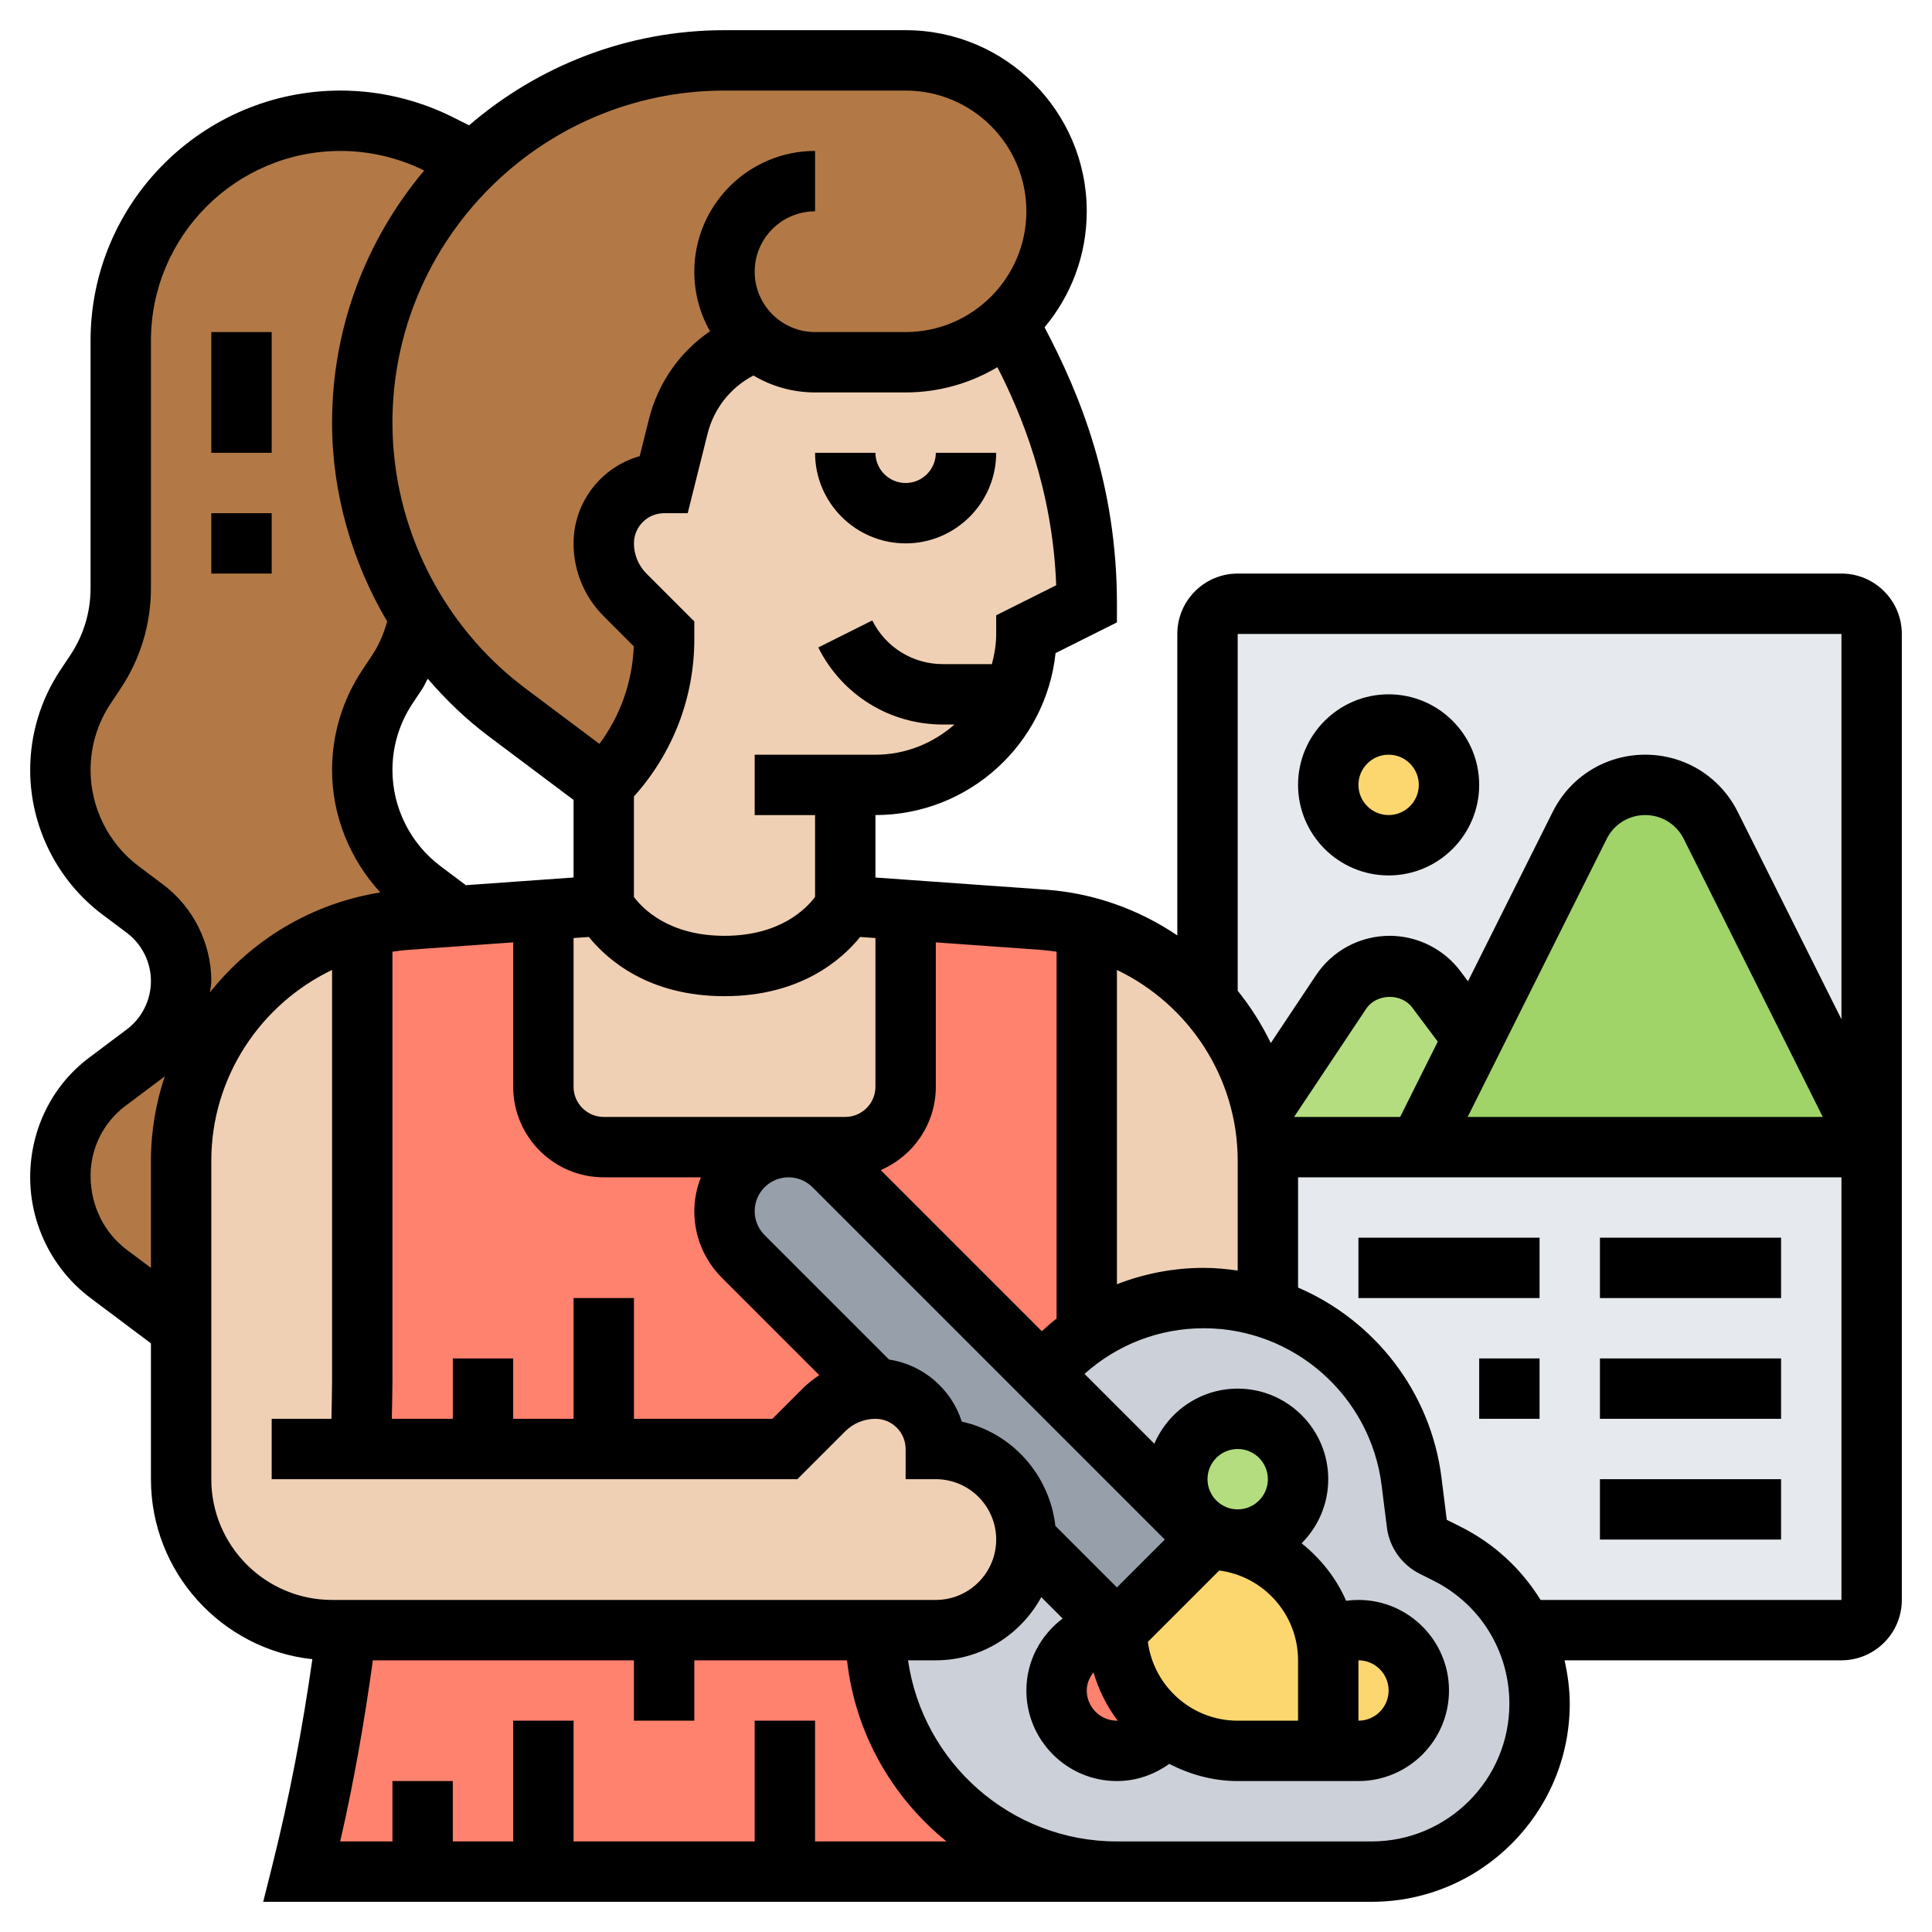
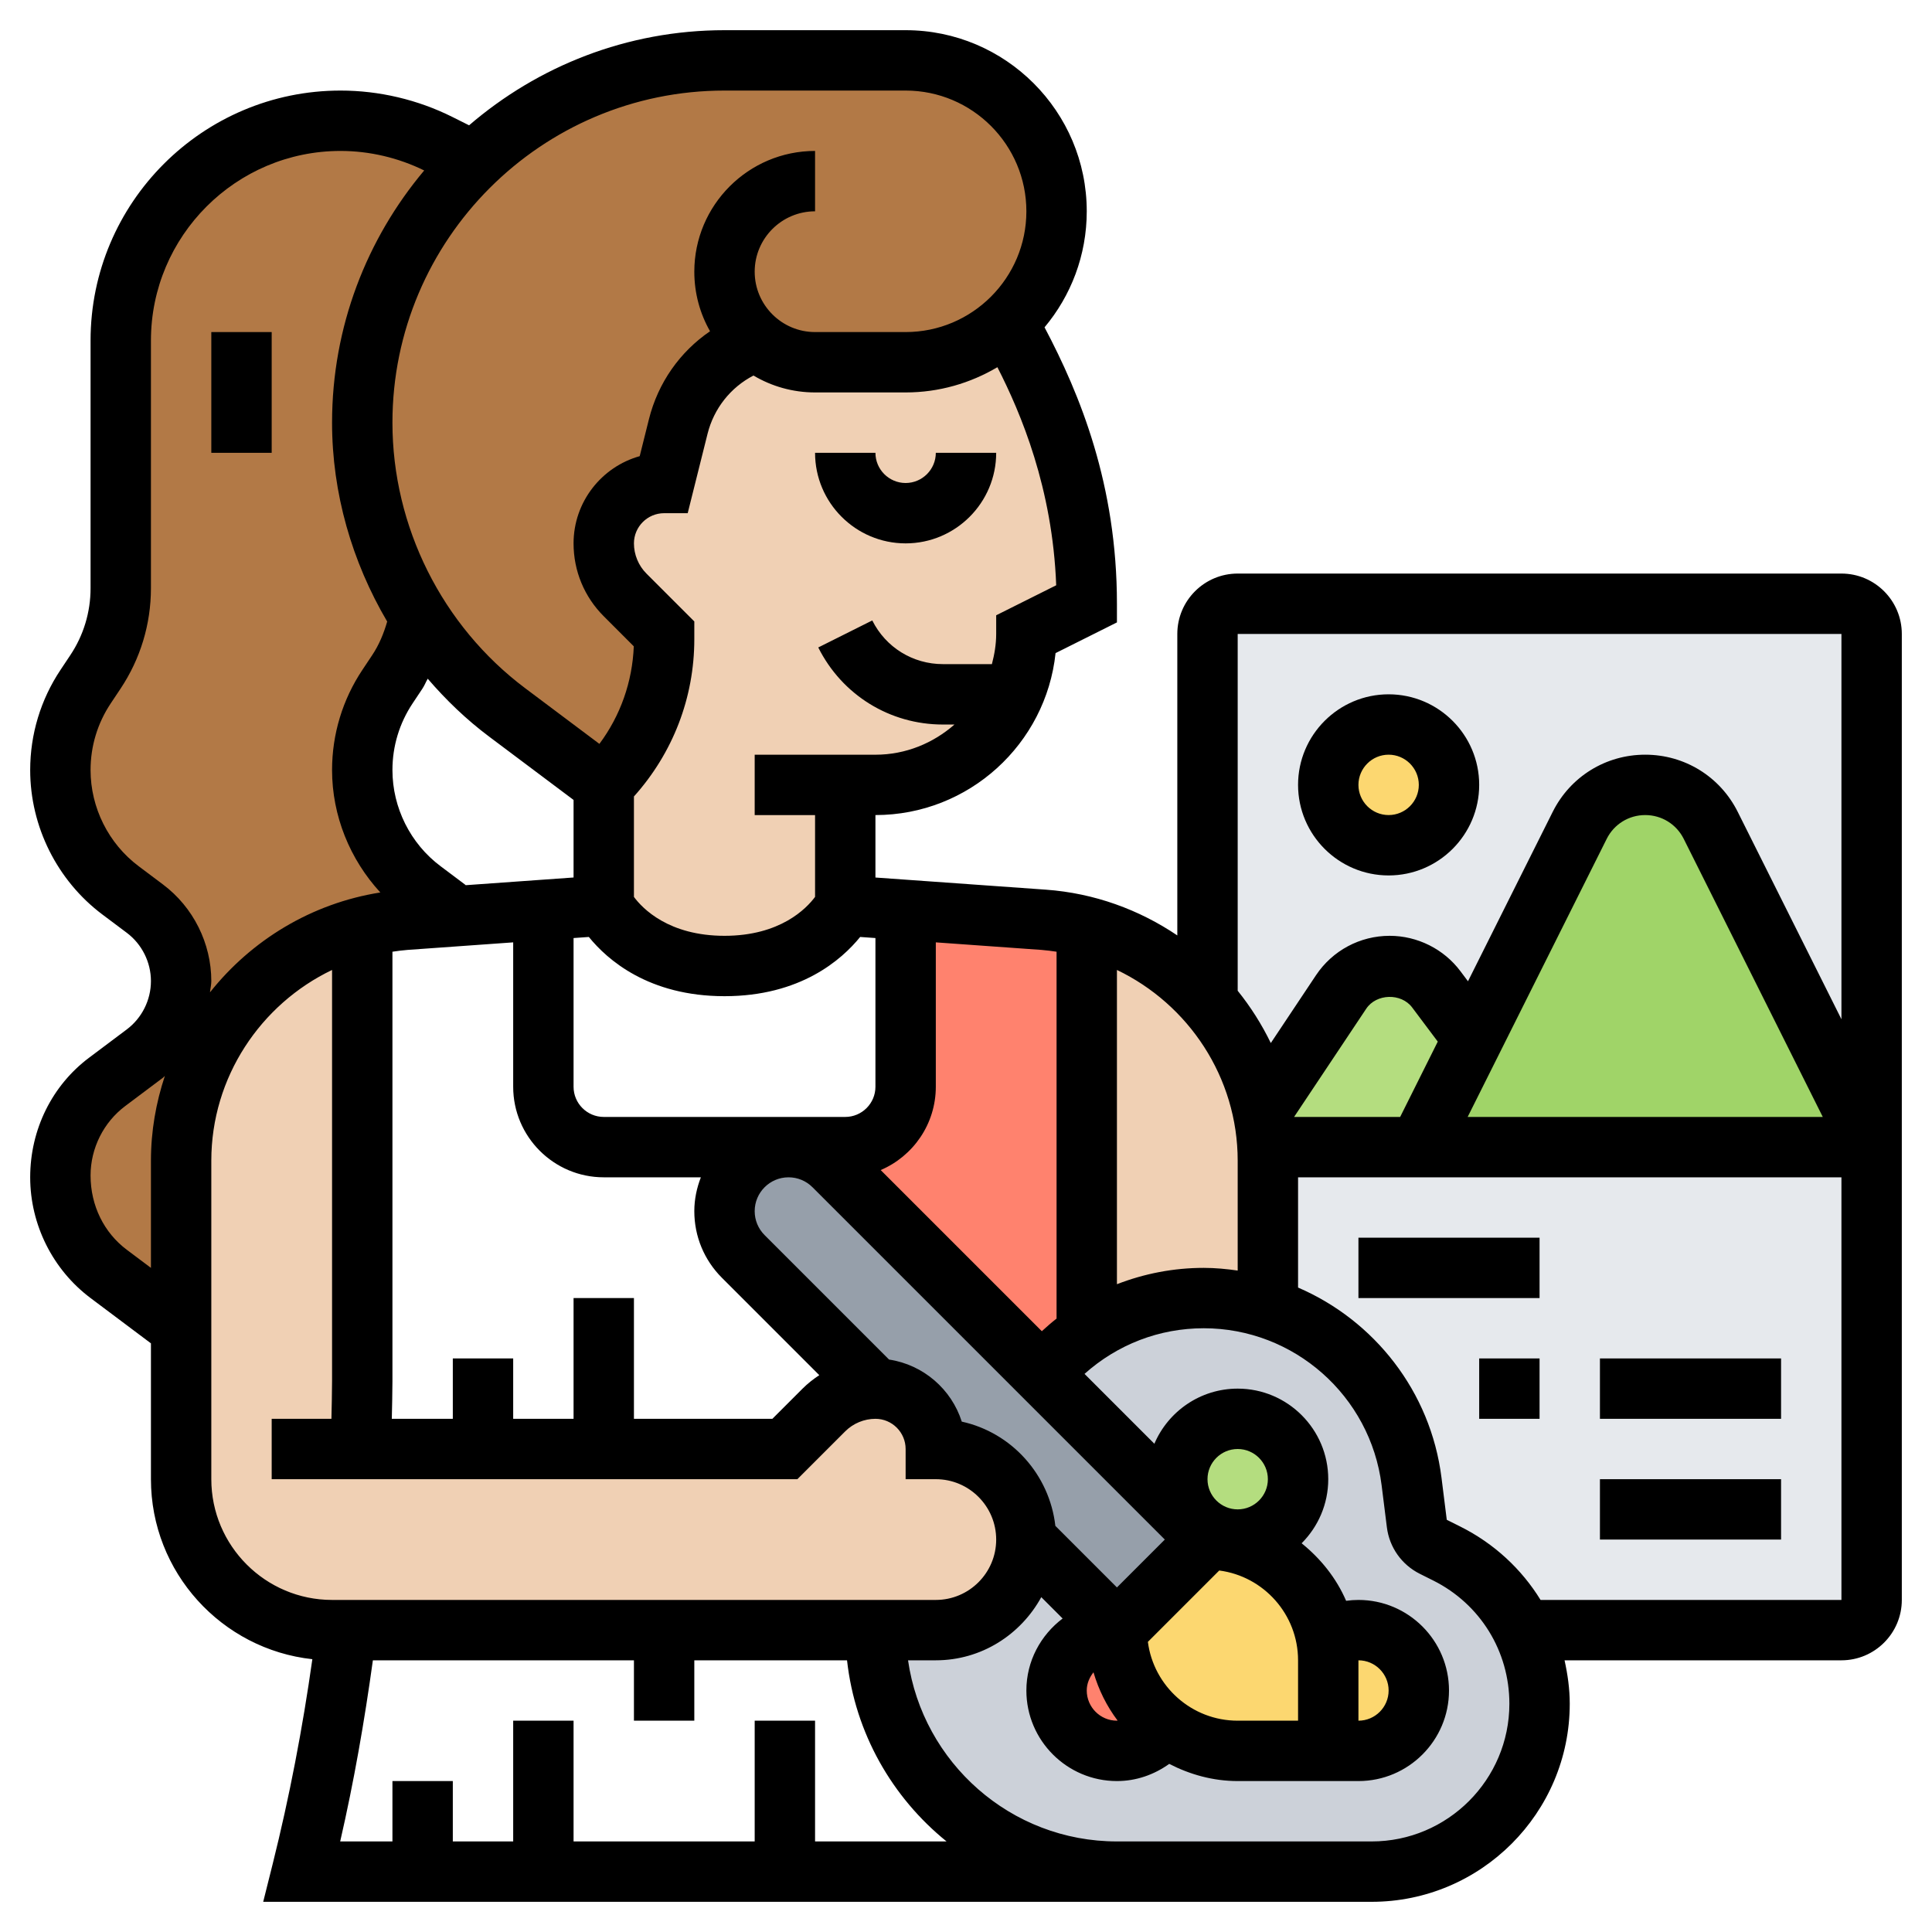
<svg xmlns="http://www.w3.org/2000/svg" id="_x33_0" enable-background="new 0 0 64 64" height="512" viewBox="0 0 64 64" width="512">
  <g>
    <g>
      <g>
        <path d="m12 30.71c-3.48.89-6 4.03-6 7.74v5.55l-2.4-1.8c-1.01-.76-1.6-1.94-1.6-3.2v-.06c0-1.22.57-2.37 1.55-3.1.42-.31.86-.65 1.25-.94.76-.57 1.2-1.46 1.2-2.4s-.44-1.83-1.2-2.4l-.81-.61c-1.25-.94-1.99-2.41-1.99-3.98 0-.99.29-1.95.84-2.77l.32-.48c.55-.82.84-1.79.84-2.77v-8.21c0-4.02 3.26-7.28 7.28-7.28 1.13 0 2.25.26 3.26.77l1.15.57c-2.27 2.18-3.69 5.26-3.69 8.66 0 1.89.44 3.72 1.27 5.37.19.38.4.75.64 1.11h-.01c-.13.63-.38 1.24-.74 1.78l-.32.48c-.55.82-.84 1.78-.84 2.77 0 1.57.74 3.04 1.99 3.98l.81.61c.1.08.2.16.29.25l-1.66.12c-.49.04-.97.11-1.43.24z" fill="#b27946" />
      </g>
      <g>
        <path d="m25.08 11.31c-1.29.43-2.28 1.49-2.61 2.82l-.47 1.87c-.55 0-1.05.22-1.41.59-.37.36-.59.86-.59 1.41 0 .64.25 1.25.71 1.71l1.29 1.29v.17c0 1.81-.72 3.55-2 4.83l-3.2-2.4c-1.16-.87-2.13-1.93-2.89-3.12-.24-.36-.45-.73-.64-1.11-.83-1.65-1.27-3.48-1.27-5.37 0-3.4 1.42-6.48 3.69-8.66 2.15-2.07 5.08-3.34 8.31-3.34h6c1.38 0 2.63.56 3.54 1.46.9.91 1.46 2.16 1.46 3.54 0 1.46-.63 2.77-1.62 3.68-.89.82-2.08 1.32-3.38 1.32h-3c-.73 0-1.4-.26-1.92-.69z" fill="#b27946" />
      </g>
      <g>
        <path d="m62 38v15c0 .55-.45 1-1 1h-10.56c-.53-1.08-1.4-1.98-2.51-2.54l-.45-.22c-.3-.15-.5-.44-.55-.77l-.17-1.39c-.22-1.74-1.06-3.26-2.29-4.34-.71-.63-1.55-1.11-2.47-1.4v-.01-4.88c0-.15 0-.3-.02-.45h.01 5.01z" fill="#e6e9ed" />
      </g>
      <g>
        <path d="m62 21v17l-5.33-10.66c-.41-.82-1.25-1.34-2.17-1.34s-1.76.52-2.17 1.34l-3.53 7.06-1.22-1.63c-.37-.48-.94-.77-1.55-.77-.64 0-1.25.32-1.6.86l-2.61 3.91c-.29-1.36-.93-2.6-1.82-3.61v-12.16c0-.55.45-1 1-1h20c.55 0 1 .45 1 1z" fill="#e6e9ed" />
      </g>
      <g>
        <circle cx="46" cy="26" fill="#fcd770" r="2" />
      </g>
      <g>
        <path d="m56.67 27.34 5.33 10.66h-15l1.8-3.6 3.53-7.06c.41-.82 1.25-1.34 2.17-1.34s1.76.52 2.17 1.34z" fill="#a0d468" />
      </g>
      <g>
        <path d="m47.58 32.77 1.22 1.63-1.8 3.6h-5.01-.01c-.02-.42-.07-.83-.16-1.23l2.61-3.91c.35-.54.96-.86 1.6-.86.61 0 1.18.29 1.55.77z" fill="#b4dd7f" />
      </g>
      <g>
-         <path d="m22 54h7c0 4.42 3.58 8 8 8h-11-8-4-4c.66-2.64 1.16-5.31 1.49-8z" fill="#ff826e" />
-       </g>
+         </g>
      <g>
-         <path d="m18 30.14v5.86c0 1.1.9 2 2 2h6.12c-.58 0-1.12.24-1.5.62s-.62.92-.62 1.5c0 .56.22 1.1.62 1.5l4.38 4.38c-.64 0-1.25.25-1.71.71l-1.29 1.29h-6-4-4.04c.03-.75.04-1.5.04-2.25v-15.04c.46-.13.94-.2 1.43-.24l1.66-.12z" fill="#ff826e" />
-       </g>
+         </g>
      <g>
        <path d="m28 38c1.1 0 2-.9 2-2v-5.86l4.57.33c.49.04.97.11 1.43.24v13.47c-.37.25-.71.53-1.03.85l-.47.47-6.88-6.88c-.4-.4-.94-.62-1.5-.62z" fill="#ff826e" />
      </g>
      <g>
        <path d="m42 43.33v.01c-.67-.22-1.39-.34-2.13-.34-1.39 0-2.73.42-3.87 1.18v-13.47c1.58.4 2.96 1.27 4 2.45.89 1.01 1.53 2.25 1.82 3.61.09.4.14.81.16 1.23.02.15.02.3.02.45z" fill="#f0d0b4" />
      </g>
      <g>
-         <path d="m30 30.14v5.86c0 1.1-.9 2-2 2h-1.88-6.12c-1.1 0-2-.9-2-2v-5.86l2-.14s1 2 4 2 4-2 4-2z" fill="#f0d0b4" />
-       </g>
+         </g>
      <g>
        <path d="m6 49v-5-5.55c0-3.71 2.52-6.85 6-7.74v15.04c0 .75-.01 1.5-.04 2.25h4.04 4 6l1.29-1.29c.46-.46 1.07-.71 1.71-.71.55 0 1.05.22 1.41.59.37.36.59.86.59 1.41.83 0 1.58.34 2.12.88s.88 1.29.88 2.12-.34 1.58-.88 2.12-1.29.88-2.12.88h-2-7-10.51-.49c-2.76 0-5-2.24-5-5z" fill="#f0d0b4" />
      </g>
      <g>
        <path d="m33.58 23c-.25.58-.6 1.1-1.04 1.54-.91.9-2.16 1.46-3.54 1.46h-1v4s-1 2-4 2-4-2-4-2v-4c1.28-1.28 2-3.02 2-4.83v-.17l-1.29-1.29c-.46-.46-.71-1.07-.71-1.71 0-.55.22-1.05.59-1.41.36-.37.86-.59 1.41-.59l.47-1.87c.33-1.33 1.32-2.39 2.61-2.82.52.43 1.19.69 1.92.69h3c1.3 0 2.49-.5 3.38-1.32 1 1.8 2.62 4.94 2.62 9.32l-2 1c0 .71-.15 1.39-.42 2z" fill="#f0d0b4" />
      </g>
      <g>
        <path d="m40 51-3 3-3-3c0-.83-.34-1.58-.88-2.12s-1.29-.88-2.12-.88c0-.55-.22-1.05-.59-1.41-.36-.37-.86-.59-1.41-.59l-4.38-4.38c-.4-.4-.62-.94-.62-1.5 0-.58.24-1.12.62-1.5s.92-.62 1.5-.62c.56 0 1.1.22 1.5.62l6.88 6.88z" fill="#969faa" />
      </g>
      <g>
        <path d="m39 49c0 1.1.9 2 2 2s2-.9 2-2-.9-2-2-2-2 .9-2 2zm3.83 3.17c-.73-.72-1.73-1.17-2.83-1.17l-5.5-5.5.47-.47c.32-.32.66-.6 1.03-.85 1.14-.76 2.48-1.18 3.87-1.18.74 0 1.46.12 2.13.34.92.29 1.76.77 2.47 1.4 1.23 1.08 2.07 2.6 2.29 4.34l.17 1.39c.05.33.25.62.55.77l.45.22c1.11.56 1.98 1.46 2.51 2.54.36.75.56 1.57.56 2.44 0 1.54-.62 2.92-1.63 3.93s-2.39 1.63-3.93 1.63h-8.44c-4.42 0-8-3.58-8-8h2c.83 0 1.58-.34 2.12-.88s.88-1.29.88-2.12l3 3c-1.1 0-2 .9-2 2s.9 2 2 2c.65 0 1.24-.31 1.6-.8.67.5 1.5.8 2.4.8h3v-.27c.29.17.64.27 1 .27 1.1 0 2-.9 2-2s-.9-2-2-2c-.39 0-.75.11-1.06.3-.15-.82-.55-1.56-1.11-2.13z" fill="#ccd1d9" />
      </g>
      <g>
        <path d="m37 54c0 1.31.63 2.47 1.6 3.2-.36.49-.95.8-1.6.8-1.1 0-2-.9-2-2s.9-2 2-2z" fill="#ff826e" />
      </g>
      <g>
        <circle cx="41" cy="49" fill="#b4dd7f" r="2" />
      </g>
      <g>
        <path d="m45 54c1.1 0 2 .9 2 2s-.9 2-2 2c-.36 0-.71-.1-1-.27v-2.73c0-.24-.02-.48-.06-.7.31-.19.67-.3 1.06-.3z" fill="#fcd770" />
      </g>
      <g>
        <path d="m44 57.73v.27h-3c-.9 0-1.73-.3-2.4-.8-.97-.73-1.6-1.89-1.6-3.2l3-3c1.1 0 2.1.45 2.83 1.17.56.57.96 1.31 1.11 2.13.04.22.06.46.06.7z" fill="#fcd770" />
      </g>
    </g>
    <g>
      <path d="m31 15c0 .551-.449 1-1 1s-1-.449-1-1h-2c0 1.654 1.346 3 3 3s3-1.346 3-3z" />
      <path d="m7 11h2v4h-2z" />
-       <path d="m7 17h2v2h-2z" />
      <path d="m61 19h-20c-1.103 0-2 .897-2 2v9.987c-1.263-.852-2.748-1.401-4.359-1.516l-5.641-.402v-2.069c3.094 0 5.649-2.354 5.967-5.365l2.033-1.017v-.618c0-3.934-1.215-6.92-2.398-9.157.872-1.042 1.398-2.382 1.398-3.843 0-3.309-2.691-6-6-6h-6c-3.232 0-6.185 1.193-8.461 3.151l-.554-.277c-1.145-.572-2.425-.874-3.704-.874-4.566 0-8.281 3.715-8.281 8.281v8.205c0 .792-.232 1.56-.672 2.219l-.323.485c-.657.985-1.005 2.133-1.005 3.319 0 1.873.895 3.662 2.393 4.786l.807.605c.501.376.8.974.8 1.6s-.299 1.224-.798 1.599l-1.25.938c-1.223.916-1.952 2.375-1.952 3.964 0 1.565.748 3.06 1.999 3.998l2.001 1.501v4.5c0 3.088 2.345 5.636 5.347 5.963-.322 2.283-.759 4.564-1.317 6.795l-.311 1.242h36.718c3.619 0 6.563-2.944 6.563-6.562 0-.493-.069-.971-.172-1.438h9.172c1.103 0 2-.897 2-2v-32c0-1.103-.897-2-2-2zm-18.127 18c0-.002 0-.004-.001-.006l2.386-3.579c.335-.503 1.158-.526 1.521-.042l.849 1.132-1.246 2.495zm-2.998 5c-1 0-1.969.19-2.875.541v-10.41c2.369 1.134 4 3.557 4 6.318v3.64c-.369-.053-.743-.089-1.125-.089zm-3.652 13.397c.172.585.44 1.123.798 1.598-.007 0-.013.005-.021.005-.551 0-1-.449-1-1 0-.231.091-.434.223-.603zm1.802-1.008 2.364-2.364c1.471.191 2.611 1.453 2.611 2.975v2h-2c-1.522 0-2.784-1.14-2.975-2.611zm2.975-4.389c-.551 0-1-.449-1-1s.449-1 1-1 1 .449 1 1-.449 1-1 1zm-2.414 1-1.586 1.586-2.04-2.04c-.195-1.704-1.452-3.091-3.1-3.453-.341-1.073-1.271-1.884-2.409-2.056l-4.123-4.123c-.211-.212-.328-.493-.328-.793 0-.618.503-1.121 1.121-1.121.3 0 .581.117.793.328zm-19.586-8v4h-2v-2h-2v2h-2.021c.008-.415.021-.83.021-1.246v-14.227c.166-.024.332-.048.501-.06l3.499-.25v4.783c0 1.654 1.346 3 3 3h3.217c-.135.349-.217.725-.217 1.121 0 .834.325 1.618.914 2.207l3.226 3.226c-.197.129-.384.276-.554.446l-1 1h-4.586v-4zm-5.331-19.701.323-.485c.07-.105.114-.222.177-.331.604.703 1.278 1.352 2.031 1.916l2.8 2.1v2.569l-3.572.255c-.01-.007-.018-.016-.028-.024l-.807-.606c-.997-.746-1.593-1.937-1.593-3.184 0-.79.231-1.553.669-2.21zm14.825 7.739.506.036v4.926c0 .551-.449 1-1 1h-8c-.551 0-1-.449-1-1v-4.926l.506-.036c.612.755 1.98 1.962 4.494 1.962s3.882-1.207 4.494-1.962zm24.73-3.249c.243-.487.732-.789 1.276-.789s1.033.302 1.276.789l4.606 9.211h-11.764zm7.776-6.789v12.764l-3.435-6.869c-.584-1.169-1.758-1.895-3.065-1.895s-2.481.726-3.065 1.895l-2.806 5.611-.249-.332c-.55-.736-1.427-1.174-2.346-1.174-.983 0-1.895.488-2.44 1.306l-1.497 2.246c-.3-.619-.668-1.2-1.097-1.732v-11.82zm-26 10.527v12.153c-.168.131-.33.272-.488.418l-5.338-5.338c1.072-.458 1.826-1.522 1.826-2.76v-4.783l3.499.25c.169.012.335.036.501.06zm-2-11.145v.618c0 .347-.058.678-.142 1h-1.622c-.998 0-1.895-.555-2.341-1.447l-1.789.895c.788 1.575 2.37 2.553 4.13 2.553h.382c-.703.615-1.612 1-2.618 1h-4v2h2v2.71c-.287.386-1.155 1.289-3 1.289-1.853 0-2.72-.91-3-1.288v-3.328c1.288-1.437 2-3.268 2-5.213v-.585l-1.586-1.586c-.263-.263-.414-.628-.414-1 0-.551.449-1 1-1h.781l.657-2.628c.211-.844.766-1.54 1.522-1.932.598.355 1.295.56 2.04.56h3c1.11 0 2.147-.308 3.04-.836.782 1.528 1.827 4.009 1.948 7.224zm-9-17.382h6c2.206 0 4 1.794 4 4s-1.794 4-4 4h-3c-1.103 0-2-.897-2-2s.897-2 2-2v-2c-2.206 0-4 1.794-4 4 0 .717.189 1.391.521 1.973-.997.68-1.722 1.705-2.024 2.913l-.306 1.225c-1.262.353-2.191 1.515-2.191 2.889 0 .912.355 1.77 1 2.414l.995.996c-.047 1.179-.443 2.297-1.139 3.232l-2.456-1.842c-2.755-2.066-4.4-5.356-4.4-8.8 0-6.065 4.935-11 11-11zm-19.407 25.694c-.997-.747-1.593-1.938-1.593-3.185 0-.79.231-1.553.669-2.209l.323-.485c.659-.989 1.008-2.14 1.008-3.329v-8.205c0-3.463 2.818-6.281 6.281-6.281.956 0 1.913.225 2.771.647-1.901 2.261-3.052 5.174-3.052 8.353 0 2.34.661 4.61 1.826 6.59-.114.394-.269.772-.498 1.115l-.323.485c-.657.985-1.005 2.133-1.005 3.319 0 1.51.589 2.958 1.599 4.055-2.282.361-4.272 1.581-5.643 3.309.012-.126.044-.247.044-.373 0-1.252-.598-2.449-1.6-3.2zm-.394 12.705c-.751-.563-1.199-1.459-1.199-2.459 0-.902.43-1.763 1.151-2.303l1.25-.938c.022-.017.038-.04.06-.057-.294.887-.461 1.829-.461 2.807v3.551zm2.801 7.601v-10.551c0-2.761 1.631-5.184 4-6.318v13.623c0 .415-.013.831-.021 1.246h-1.979v2h17.414l1.586-1.586c.263-.263.628-.414 1-.414.551 0 1 .449 1 1v1h1c1.103 0 2 .897 2 2s-.897 2-2 2h-20c-2.206 0-4-1.794-4-4zm20 12v-4h-2v4h-6v-4h-2v4h-2v-2h-2v2h-1.731c.455-1.979.806-3.99 1.083-6h8.648v2h2v-2h5.059c.269 2.417 1.498 4.546 3.297 6zm18.438 0h-8.438c-3.519 0-6.432-2.613-6.92-6h.92c1.511 0 2.814-.852 3.494-2.092l.707.707c-.725.548-1.201 1.408-1.201 2.385 0 1.654 1.346 3 3 3 .638 0 1.232-.211 1.732-.569.684.351 1.448.569 2.268.569h4c1.654 0 3-1.346 3-3s-1.346-3-3-3c-.137 0-.274.01-.408.029-.325-.754-.843-1.397-1.474-1.906.544-.544.882-1.295.882-2.123 0-1.654-1.346-3-3-3-1.238 0-2.302.754-2.76 1.826l-2.314-2.314c1.089-.974 2.476-1.512 3.949-1.512 2.989 0 5.522 2.237 5.893 5.203l.174 1.39c.083.665.491 1.241 1.09 1.541l.446.223c1.556.778 2.522 2.341 2.522 4.081 0 2.515-2.047 4.562-4.562 4.562zm-.438-6c.551 0 1 .449 1 1s-.449 1-1 1zm6.033-2c-.628-1.022-1.537-1.87-2.661-2.432l-.446-.223-.174-1.39c-.358-2.867-2.233-5.218-4.752-6.303v-3.652h18v14z" />
      <path d="m46 29c1.654 0 3-1.346 3-3s-1.346-3-3-3-3 1.346-3 3 1.346 3 3 3zm0-4c.551 0 1 .449 1 1s-.449 1-1 1-1-.449-1-1 .449-1 1-1z" />
-       <path d="m53 41h6v2h-6z" />
      <path d="m53 45h6v2h-6z" />
      <path d="m53 49h6v2h-6z" />
      <path d="m45 41h6v2h-6z" />
      <path d="m49 45h2v2h-2z" />
    </g>
  </g>
</svg>